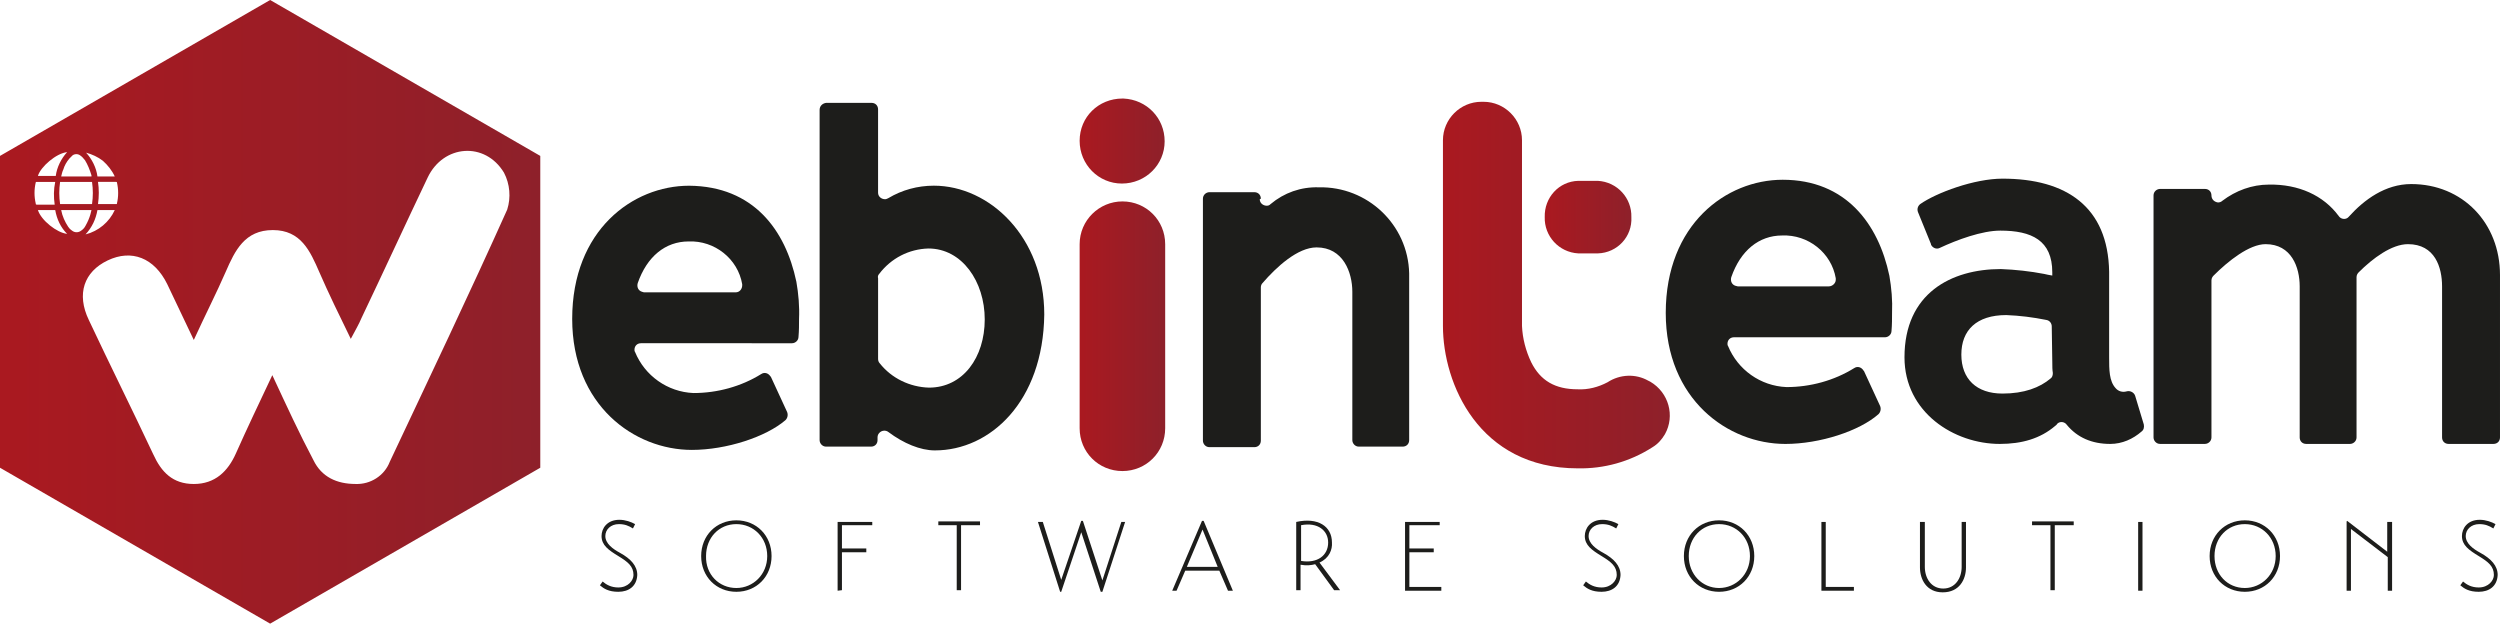
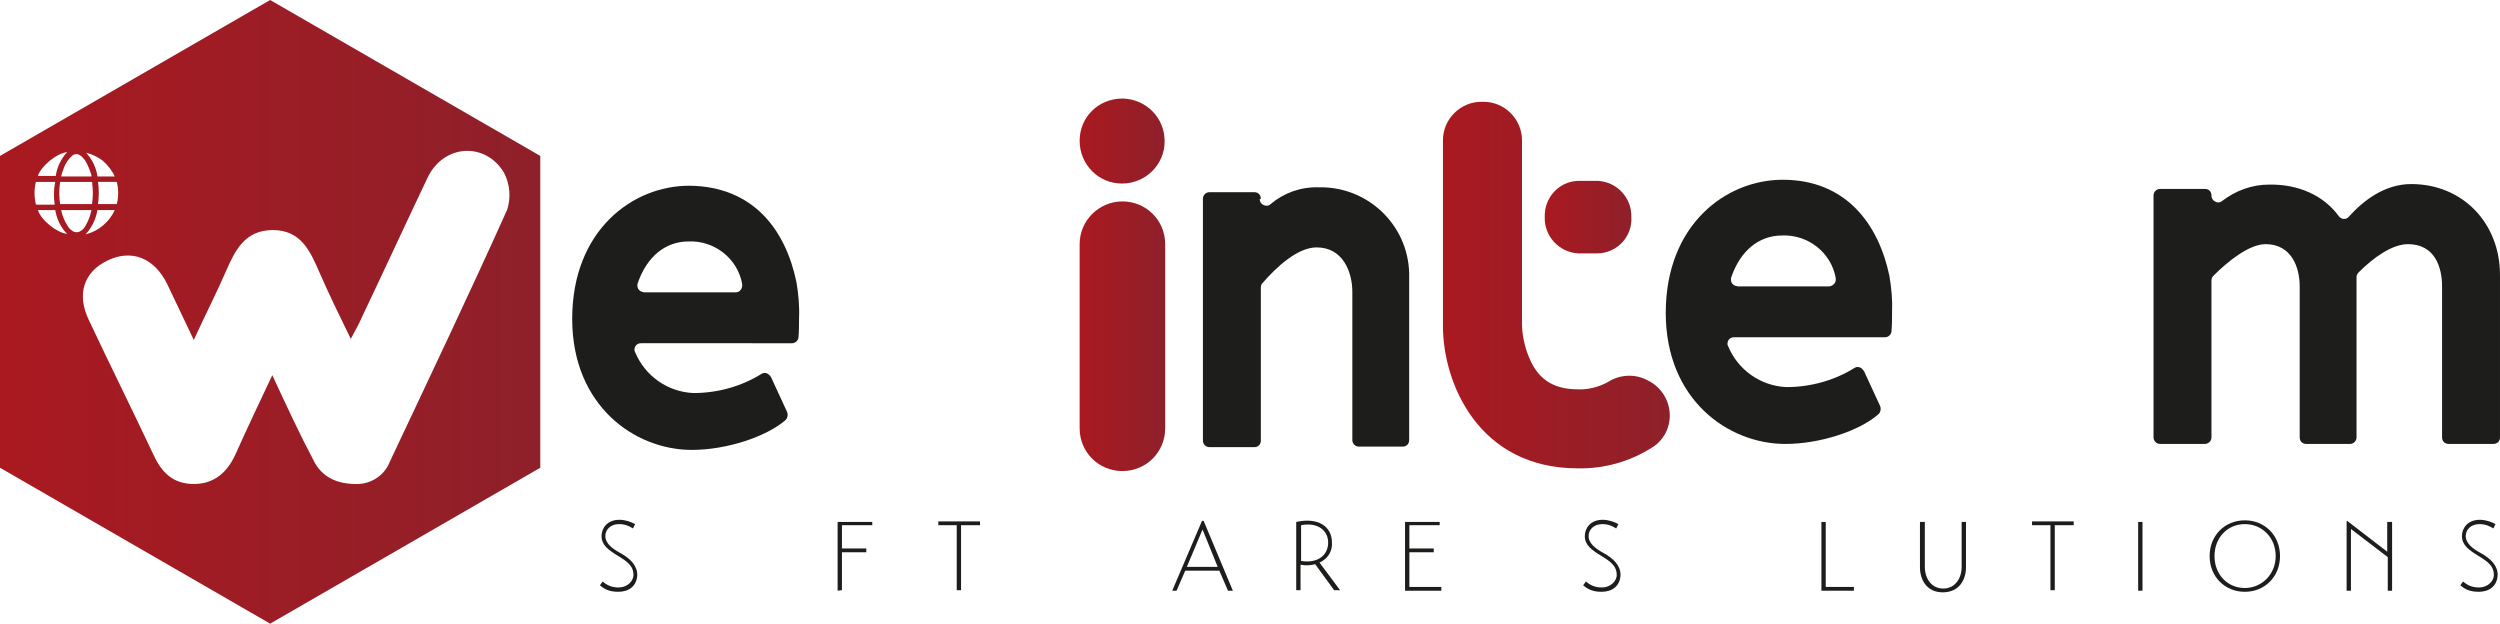
<svg xmlns="http://www.w3.org/2000/svg" version="1.1" id="Livello_1" x="0px" y="0px" viewBox="0 0 187.462 46.764" xml:space="preserve" width="187.462" height="46.764">
  <defs id="defs32" />
  <style type="text/css" id="style1">
	.st0{enable-background:new    ;}
	.st1{fill:#1D1D1B;}
	.st2{fill:url(#SVGID_1_);}
	.st3{fill:url(#SVGID_00000012455312356346429560000009411540867317733527_);}
	.st4{fill:url(#SVGID_00000138533675313446852960000010791243417580901819_);}
	.st5{fill:url(#SVGID_00000078752430537821361690000002406523739233128879_);}
	.st6{fill:url(#SVGID_00000061472033962078709920000015266084001446131617_);}
</style>
  <g class="st0" id="g2" transform="scale(0.406)">
    <path class="st1" d="m 116.9,97.6 c -0.8,-0.5 -1.5,-0.8 -2.6,-0.8 -1.5,0 -2.5,1 -2.5,2.2 0,1.4 1.4,2.4 2.7,3.1 2,1.1 3.2,2.4 3.2,4.1 -0.1,2.1 -1.6,3.1 -3.5,3.1 -1.8,0 -2.7,-0.6 -3.4,-1.2 l 0.5,-0.7 c 0.7,0.6 1.6,1.1 2.9,1.1 1.8,0 2.8,-1.3 2.8,-2.3 0,-1.6 -1,-2.4 -2.8,-3.5 -1.8,-1.1 -3.1,-2 -3.1,-3.7 0,-1.4 1,-3 3.3,-3 1.1,0 2.2,0.4 2.9,0.8 z" id="path1" />
-     <path class="st1" d="m 136,96.1 c 3.7,0 6.5,2.8 6.5,6.6 0,3.8 -2.8,6.6 -6.5,6.6 -3.7,0 -6.5,-2.8 -6.5,-6.6 0,-3.8 2.8,-6.6 6.5,-6.6 z m 0,12.5 c 3.1,0 5.7,-2.5 5.7,-5.9 0,-3.4 -2.5,-5.9 -5.7,-5.9 -3.2,0 -5.6,2.5 -5.6,5.9 -0.1,3.4 2.4,5.9 5.6,5.9 z" id="path2" />
  </g>
  <g class="st0" id="g4" transform="scale(0.406)">
    <path class="st1" d="M 154.7,109.1 V 96.4 h 6.4 V 97 h -5.6 v 4.3 h 4.5 v 0.7 h -4.5 v 7 z" id="path3" />
    <path class="st1" d="m 180.9,97 h -3.4 v 12 h -0.8 V 97 h -3.4 V 96.3 H 181 V 97 Z" id="path4" />
  </g>
  <g class="st0" id="g5" transform="scale(0.406)">
-     <path class="st1" d="m 207.8,96.4 -4.2,12.9 h -0.3 l -3.6,-11 -3.7,11 h -0.2 l -4.1,-12.9 h 0.9 l 3.4,10.7 3.7,-10.9 h 0.3 l 3.6,11 3.5,-10.8 c 0,0 0.7,0 0.7,0 z" id="path5" />
-   </g>
+     </g>
  <g class="st0" id="g17" transform="scale(0.406)">
    <path class="st1" d="M 216.5,109.1 222,96.2 h 0.3 l 5.4,12.9 h -0.9 l -1.6,-3.7 h -6.3 l -1.6,3.7 z m 2.7,-4.4 h 5.7 l -2.8,-6.9 z" id="path6" />
    <path class="st1" d="m 243.7,103.9 3.8,5.1 h -1.1 l -3.5,-4.8 c -0.7,0.2 -1.6,0.3 -2.7,0.1 v 4.7 h -0.8 V 96.4 c 4,-0.9 6.6,0.8 6.6,3.8 0.1,1.3 -0.5,2.9 -2.3,3.7 z m -3.4,-0.3 c 3,0.5 5,-1 5,-3.4 0,-2.2 -1.9,-3.8 -5,-3.2 z" id="path7" />
    <path class="st1" d="m 266.2,108.4 v 0.7 h -6.7 V 96.4 h 6.4 V 97 h -5.6 v 4.3 h 4.5 v 0.7 h -4.5 v 6.4 z" id="path8" />
    <path class="st1" d="m 298.5,97.6 c -0.8,-0.5 -1.5,-0.8 -2.6,-0.8 -1.5,0 -2.5,1 -2.5,2.2 0,1.4 1.4,2.4 2.7,3.1 2,1.1 3.2,2.4 3.2,4.1 -0.1,2.1 -1.6,3.1 -3.5,3.1 -1.8,0 -2.7,-0.6 -3.4,-1.2 l 0.5,-0.7 c 0.7,0.6 1.6,1.1 2.9,1.1 1.8,0 2.8,-1.3 2.8,-2.3 0,-1.6 -1,-2.4 -2.8,-3.5 -1.8,-1.1 -3.1,-2 -3.1,-3.7 0,-1.4 1,-3 3.3,-3 1.1,0 2.2,0.4 2.9,0.8 z" id="path9" />
-     <path class="st1" d="m 317.5,96.1 c 3.7,0 6.5,2.8 6.5,6.6 0,3.8 -2.8,6.6 -6.5,6.6 -3.7,0 -6.5,-2.8 -6.5,-6.6 0,-3.8 2.8,-6.6 6.5,-6.6 z m 0,12.5 c 3.1,0 5.7,-2.5 5.7,-5.9 0,-3.4 -2.5,-5.9 -5.7,-5.9 -3.2,0 -5.6,2.5 -5.6,5.9 0,3.4 2.5,5.9 5.6,5.9 z" id="path10" />
    <path class="st1" d="m 342.4,109.1 h -6 V 96.4 h 0.8 v 12 h 5.2 z" id="path11" />
    <path class="st1" d="m 354.7,96.4 h 0.8 v 8.3 c 0,2.1 1.2,4 3.4,4 2.2,0 3.4,-1.9 3.4,-4 v -8.3 h 0.8 v 8.4 c 0,2.2 -1.2,4.6 -4.3,4.6 -3,0 -4.2,-2.4 -4.2,-4.6 v -8.4 z" id="path12" />
    <path class="st1" d="m 382.9,97 h -3.4 v 12 h -0.8 V 97 h -3.4 V 96.3 H 383 V 97 Z" id="path13" />
    <path class="st1" d="m 394.9,96.4 h 0.8 v 12.7 h -0.8 z" id="path14" />
    <path class="st1" d="m 414.6,96.1 c 3.7,0 6.5,2.8 6.5,6.6 0,3.8 -2.8,6.6 -6.5,6.6 -3.7,0 -6.5,-2.8 -6.5,-6.6 0,-3.8 2.8,-6.6 6.5,-6.6 z m 0,12.5 c 3.1,0 5.7,-2.5 5.7,-5.9 0,-3.4 -2.5,-5.9 -5.7,-5.9 -3.2,0 -5.6,2.5 -5.6,5.9 0,3.4 2.4,5.9 5.6,5.9 z" id="path15" />
    <path class="st1" d="m 441.8,96.4 v 12.7 H 441 v -6.2 l -6.8,-5.2 v 11.4 h -0.8 V 96.3 l 0.1,-0.1 7.4,5.7 v -5.5 z" id="path16" />
    <path class="st1" d="m 460.5,97.6 c -0.8,-0.5 -1.5,-0.8 -2.6,-0.8 -1.5,0 -2.5,1 -2.5,2.2 0,1.4 1.4,2.4 2.7,3.1 2,1.1 3.2,2.4 3.2,4.1 -0.1,2.1 -1.6,3.1 -3.5,3.1 -1.8,0 -2.7,-0.6 -3.4,-1.2 l 0.5,-0.7 c 0.7,0.6 1.6,1.1 2.9,1.1 1.8,0 2.8,-1.3 2.8,-2.3 0,-1.6 -1,-2.4 -2.8,-3.5 -1.8,-1.1 -3.1,-2 -3.1,-3.7 0,-1.4 1,-3 3.3,-3 1.1,0 2.2,0.4 2.9,0.8 z" id="path17" />
  </g>
  <path class="st1" d="m 59.713,21.109 c 0.163,0.934 0.244,1.867 0.203,2.801 0,0.406 0,0.893 -0.04,1.34 0,0.284 -0.243,0.487 -0.487,0.487 H 48.063 c -0.284,0 -0.487,0.203 -0.487,0.487 0,0.04 0,0.122 0.04,0.163 0.731,1.786 2.436,3.004 4.384,3.085 1.786,0 3.572,-0.487 5.074,-1.421 0.243,-0.163 0.528,-0.081 0.69,0.163 l 0.04,0.041 1.218,2.639 c 0.081,0.203 0.04,0.447 -0.122,0.609 -1.461,1.258 -4.425,2.233 -7.023,2.233 -4.303,0 -8.971,-3.329 -8.971,-9.824 0,-6.657 4.546,-9.986 8.768,-9.986 4.831,0.04 7.226,3.329 8.038,7.185 z m -4.546,0.812 c 0.284,0 0.487,-0.243 0.487,-0.528 0,-0.04 0,-0.081 0,-0.081 -0.325,-1.908 -2.07,-3.288 -4.019,-3.207 -1.746,0 -3.126,1.137 -3.816,3.126 -0.081,0.284 0.04,0.568 0.325,0.649 0.041,0 0.081,0.04 0.163,0.04 z" id="path18" style="stroke-width:0.406" />
-   <path class="st1" d="m 70.105,33.774 c -1.096,0 -2.354,-0.528 -3.491,-1.38 -0.203,-0.163 -0.528,-0.122 -0.69,0.081 -0.081,0.081 -0.122,0.203 -0.122,0.325 v 0.203 c 0,0.284 -0.203,0.487 -0.487,0.487 v 0 h -3.369 c -0.284,0 -0.487,-0.243 -0.487,-0.487 v 0 -24.762 c 0,-0.284 0.203,-0.487 0.487,-0.528 0,0 0,0 0.04,0 h 3.369 c 0.284,0 0.487,0.203 0.487,0.487 v 0 6.251 c 0,0.284 0.243,0.487 0.528,0.487 0.081,0 0.163,-0.041 0.243,-0.081 1.015,-0.609 2.192,-0.934 3.41,-0.934 4.181,0 8.281,3.856 8.281,9.661 -0.081,6.536 -4.059,10.189 -8.2,10.189 z M 69.618,18.633 c -1.461,0.04 -2.801,0.731 -3.694,1.908 -0.081,0.081 -0.122,0.203 -0.081,0.325 v 6.048 c 0,0.122 0.04,0.243 0.122,0.325 0.893,1.137 2.273,1.786 3.694,1.827 2.557,0 4.181,-2.273 4.181,-5.115 0,-2.842 -1.705,-5.318 -4.222,-5.318 z" id="path19" style="stroke-width:0.406" />
  <path class="st1" d="m 94.462,14.939 c 0,0.284 0.243,0.487 0.528,0.487 0.122,0 0.203,-0.04 0.284,-0.122 1.015,-0.852 2.273,-1.299 3.613,-1.258 3.653,-0.081 6.698,2.801 6.779,6.454 0,0.122 0,0.243 0,0.325 v 12.178 c 0,0.284 -0.203,0.487 -0.487,0.487 h -3.288 c -0.284,0 -0.487,-0.243 -0.487,-0.487 v 0 -11.123 c 0,-1.461 -0.69,-3.329 -2.679,-3.329 -1.421,0 -3.004,1.461 -4.059,2.679 -0.081,0.081 -0.122,0.203 -0.122,0.325 v 11.488 c 0,0.284 -0.203,0.487 -0.487,0.487 v 0 h -3.369 c -0.284,0 -0.487,-0.243 -0.487,-0.487 v 0 -18.145 c 0,-0.284 0.243,-0.487 0.487,-0.487 v 0 h 3.369 c 0.284,0 0.487,0.203 0.487,0.487 v 0 z" id="path20" style="stroke-width:0.406" />
  <path class="st1" d="m 141.672,20.662 c 0.163,0.934 0.243,1.867 0.203,2.801 0,0.406 0,0.893 -0.04,1.34 0,0.284 -0.243,0.487 -0.487,0.487 h -11.326 c -0.284,0 -0.487,0.203 -0.487,0.487 0,0.04 0,0.122 0.04,0.163 0.731,1.786 2.436,3.004 4.384,3.085 1.786,0 3.572,-0.487 5.074,-1.421 0.243,-0.163 0.528,-0.081 0.69,0.163 0,0 0,0.04 0.04,0.04 l 1.218,2.639 c 0.081,0.203 0.04,0.447 -0.122,0.609 -1.421,1.258 -4.384,2.233 -6.982,2.233 -4.303,0 -8.971,-3.329 -8.971,-9.824 0,-6.657 4.546,-9.986 8.768,-9.986 4.749,0 7.185,3.329 7.997,7.185 z m -4.546,0.812 c 0.284,0 0.528,-0.243 0.528,-0.487 0,-0.04 0,-0.081 0,-0.122 -0.325,-1.908 -2.07,-3.288 -4.019,-3.207 -1.746,0 -3.126,1.137 -3.816,3.126 -0.081,0.284 0.04,0.568 0.325,0.65 0.04,0 0.122,0.04 0.163,0.04 z" id="path21" style="stroke-width:0.406" />
-   <path class="st1" d="m 154.987,31.866 c -0.163,-0.243 -0.487,-0.284 -0.69,-0.122 l -0.041,0.041 c -0.04,0.081 -0.122,0.122 -0.163,0.163 -1.096,0.934 -2.476,1.34 -4.141,1.34 -3.41,0 -7.145,-2.354 -7.145,-6.495 0,-4.79 3.491,-6.617 7.226,-6.617 1.096,0.04 2.192,0.163 3.248,0.365 0.203,0.04 0.325,0.081 0.609,0.122 V 20.419 c 0,-2.395 -1.543,-3.126 -3.897,-3.126 -1.38,0 -3.248,0.69 -4.546,1.299 -0.243,0.122 -0.528,0 -0.65,-0.243 v -0.041 l -0.974,-2.395 c -0.081,-0.203 -0.04,-0.447 0.163,-0.609 1.218,-0.852 4.059,-1.908 6.17,-1.908 4.79,0 7.916,2.111 7.997,6.982 v 6.414 c 0,0.934 0,1.786 0.487,2.314 0.203,0.243 0.528,0.325 0.812,0.243 0.284,-0.081 0.568,0.081 0.65,0.325 l 0.65,2.151 c 0.04,0.203 0,0.406 -0.163,0.528 -0.65,0.568 -1.461,0.934 -2.354,0.934 -1.38,0 -2.476,-0.487 -3.247,-1.421 z m -1.137,-7.388 c 0,-0.243 -0.163,-0.447 -0.406,-0.487 -1.015,-0.203 -1.989,-0.325 -3.004,-0.365 -2.233,0 -3.369,1.137 -3.369,2.963 0,1.827 1.137,2.923 3.085,2.923 1.624,0 2.801,-0.447 3.613,-1.137 0.122,-0.081 0.163,-0.244 0.163,-0.406 -0.04,-0.243 -0.04,-0.487 -0.04,-0.771 z" id="path22" style="stroke-width:0.406" />
  <path class="st1" d="m 175.365,16.197 c 0.163,0.243 0.487,0.284 0.69,0.122 0.04,-0.04 0.04,-0.04 0.081,-0.081 1.137,-1.258 2.72,-2.436 4.668,-2.436 3.856,0 6.657,2.923 6.657,6.82 v 12.178 c 0,0.284 -0.203,0.487 -0.487,0.487 h -3.369 c -0.284,0 -0.487,-0.203 -0.487,-0.487 v 0 -11.326 c 0,-1.421 -0.528,-3.166 -2.557,-3.166 -1.218,0 -2.639,1.055 -3.694,2.111 -0.081,0.081 -0.163,0.203 -0.163,0.365 v 12.016 c 0,0.284 -0.243,0.487 -0.487,0.487 h -3.288 c -0.284,0 -0.487,-0.203 -0.487,-0.487 v 0 -11.326 c 0,-1.421 -0.609,-3.166 -2.557,-3.166 -1.218,0 -2.801,1.258 -3.897,2.354 -0.081,0.081 -0.163,0.203 -0.163,0.365 v 11.772 c 0,0.284 -0.243,0.487 -0.487,0.487 h -3.369 c -0.284,0 -0.487,-0.243 -0.487,-0.487 V 14.654 c 0,-0.284 0.243,-0.487 0.487,-0.487 h 3.369 c 0.284,0 0.487,0.203 0.487,0.487 v 0 0 c 0,0.284 0.203,0.487 0.487,0.528 0.122,0 0.243,-0.04 0.325,-0.122 1.015,-0.771 2.233,-1.218 3.491,-1.218 2.233,-0.04 4.1,0.812 5.237,2.354 z" id="path23" style="stroke-width:0.406" />
  <g id="g26" transform="scale(0.406)">
    <linearGradient id="SVGID_1_" gradientUnits="userSpaceOnUse" x1="199.4" y1="968.1" x2="215.22" y2="968.1" gradientTransform="translate(0,-906)">
      <stop offset="0" style="stop-color:#AA1920" id="stop23" />
      <stop offset="1" style="stop-color:#8E202A" id="stop24" />
    </linearGradient>
    <path class="st2" d="m 207.3,37.2 v 0 c 4.4,0 7.9,3.5 7.9,7.9 v 34 c 0,4.4 -3.5,7.9 -7.9,7.9 v 0 c -4.4,0 -7.9,-3.5 -7.9,-7.9 v -34 c 0,-4.4 3.6,-7.9 7.9,-7.9 z" id="path24" style="fill:url(#SVGID_1_)" />
    <linearGradient id="SVGID_00000006674482130134094090000013495644206902944164_" gradientUnits="userSpaceOnUse" x1="199.5" y1="932.05" x2="215.14" y2="932.05" gradientTransform="translate(0,-906)">
      <stop offset="0" style="stop-color:#AA1920" id="stop25" />
      <stop offset="1" style="stop-color:#8E202A" id="stop26" />
    </linearGradient>
    <path style="fill:url(#SVGID_00000006674482130134094090000013495644206902944164_)" d="m 215.1,26.1 c 0,4.3 -3.5,7.8 -7.9,7.8 -4.3,0 -7.8,-3.5 -7.8,-7.9 0,-4.4 3.5,-7.8 7.9,-7.8 0.1,0 0.1,0 0.2,0 4.3,0.2 7.6,3.6 7.6,7.9 z" id="path26" />
  </g>
  <g id="g30" transform="scale(0.406)">
    <linearGradient id="SVGID_00000060752585731146687700000002376630666886481301_" gradientUnits="userSpaceOnUse" x1="285.355" y1="40.1" x2="301.335" y2="40.1">
      <stop offset="0" style="stop-color:#AA1920" id="stop27" />
      <stop offset="1" style="stop-color:#8E202A" id="stop28" />
    </linearGradient>
    <path style="fill:url(#SVGID_00000060752585731146687700000002376630666886481301_)" d="m 295.1,46.8 h -3.6 c -3.6,-0.2 -6.3,-3.2 -6.2,-6.7 -0.1,-3.6 2.6,-6.6 6.2,-6.7 h 3.6 c 3.6,0.2 6.3,3.2 6.2,6.7 0.2,3.6 -2.6,6.6 -6.2,6.7 z" id="path28" />
    <linearGradient id="SVGID_00000146479711178652435750000010565532894317276831_" gradientUnits="userSpaceOnUse" x1="266.42" y1="958.653" x2="308.383" y2="958.653" gradientTransform="translate(0,-906)">
      <stop offset="0" style="stop-color:#AA1920" id="stop29" />
      <stop offset="1" style="stop-color:#8E202A" id="stop30" />
    </linearGradient>
    <path style="fill:url(#SVGID_00000146479711178652435750000010565532894317276831_)" d="m 291.4,86.5 c -18.3,0 -24.9,-15.7 -24.9,-26.3 V 25.9 c 0,-3.9 3.2,-7.1 7.1,-7.1 v 0 h 0.4 c 3.9,0 7.1,3.2 7.1,7.1 v 0 34.3 0 c 0.1,2.3 0.7,4.6 1.7,6.7 1.7,3.4 4.4,5 8.6,5 1.9,0.1 3.8,-0.4 5.5,-1.3 2.3,-1.5 5.2,-1.6 7.5,-0.3 l 0.4,0.2 c 3.4,2 4.6,6.3 2.7,9.7 -0.6,1 -1.3,1.8 -2.3,2.4 -4.2,2.7 -9,4 -13.8,3.9 z" id="path30" />
  </g>
  <linearGradient id="SVGID_00000158710060575361986040000009984186852445177776_" gradientUnits="userSpaceOnUse" x1="0" y1="57.6" x2="99.8" y2="57.6" gradientTransform="scale(0.406)">
    <stop offset="0" style="stop-color:#AA1920" id="stop31" />
    <stop offset="1" style="stop-color:#8E202A" id="stop32" />
  </linearGradient>
  <path style="fill:url(#SVGID_00000158710060575361986040000009984186852445177776_);stroke-width:0.406" d="M 20.256,0 0,11.691 V 35.073 L 20.256,46.764 40.513,35.073 V 11.691 Z M 8.768,13.68 c 0.122,0.528 0.122,1.055 0,1.583 0,0.04 0,0.04 -0.04,0.04 H 7.348 c 0.081,-0.568 0.081,-1.137 0,-1.664 h 1.34 c 0.04,0 0.081,0 0.081,0.04 z M 7.307,15.75 H 8.606 C 8.2,16.643 7.388,17.334 6.414,17.577 6.901,17.049 7.185,16.44 7.307,15.75 Z M 6.901,15.304 h -2.395 c -0.081,-0.568 -0.081,-1.096 0,-1.664 h 2.395 c 0.081,0.568 0.081,1.096 0,1.664 z m 0.812,-3.248 c 0.365,0.325 0.69,0.731 0.893,1.177 H 7.307 c -0.081,-0.65 -0.406,-1.299 -0.852,-1.786 0.447,0.122 0.893,0.325 1.258,0.609 z M 5.44,11.65 c 0.163,-0.122 0.406,-0.122 0.568,0 0.122,0.081 0.243,0.203 0.365,0.365 0.203,0.325 0.365,0.731 0.487,1.137 V 13.234 H 4.587 c 0.04,-0.163 0.081,-0.365 0.163,-0.528 0.081,-0.284 0.244,-0.568 0.447,-0.812 0.081,-0.081 0.163,-0.163 0.243,-0.243 z M 5.034,11.407 c -0.447,0.487 -0.771,1.137 -0.852,1.786 H 2.842 c 0.203,-0.69 1.38,-1.705 2.192,-1.786 z m -2.354,3.856 c -0.122,-0.528 -0.122,-1.055 0,-1.583 0,-0.04 0.04,-0.04 0.081,-0.04 h 1.38 c -0.122,0.568 -0.122,1.137 -0.04,1.705 h -1.34 c -0.04,0 -0.081,0 -0.081,-0.081 z m 0.163,0.487 H 4.141 C 4.262,16.441 4.547,17.05 5.034,17.537 4.263,17.455 3.085,16.522 2.842,15.751 Z M 5.399,17.293 C 5.277,17.212 5.196,17.131 5.115,17.009 4.871,16.643 4.668,16.197 4.587,15.75 h 2.273 c -0.041,0.122 -0.041,0.203 -0.081,0.325 -0.081,0.284 -0.203,0.568 -0.365,0.852 -0.081,0.163 -0.203,0.284 -0.325,0.365 -0.203,0.163 -0.487,0.163 -0.69,0 z M 38.036,15.71 c -2.842,6.333 -5.845,12.625 -8.809,18.917 -0.406,1.055 -1.461,1.705 -2.557,1.664 -1.421,0 -2.557,-0.528 -3.166,-1.786 -1.055,-1.989 -1.989,-4.019 -3.085,-6.373 -1.015,2.151 -1.908,4.019 -2.72,5.846 -0.609,1.38 -1.583,2.314 -3.166,2.314 -1.583,0 -2.436,-0.893 -3.045,-2.233 C 9.905,30.689 8.241,27.36 6.658,23.991 5.724,22.043 6.292,20.378 8.078,19.526 c 1.786,-0.852 3.491,-0.203 4.465,1.786 l 1.989,4.181 c 0.893,-1.948 1.705,-3.532 2.395,-5.115 0.69,-1.583 1.421,-3.126 3.532,-3.126 2.111,0 2.801,1.583 3.491,3.166 0.69,1.583 1.461,3.166 2.354,4.993 0.365,-0.69 0.609,-1.096 0.812,-1.583 1.664,-3.491 3.288,-7.023 4.952,-10.514 1.177,-2.476 4.303,-2.72 5.724,-0.365 0.447,0.852 0.528,1.867 0.243,2.76 z" id="path32" />
</svg>